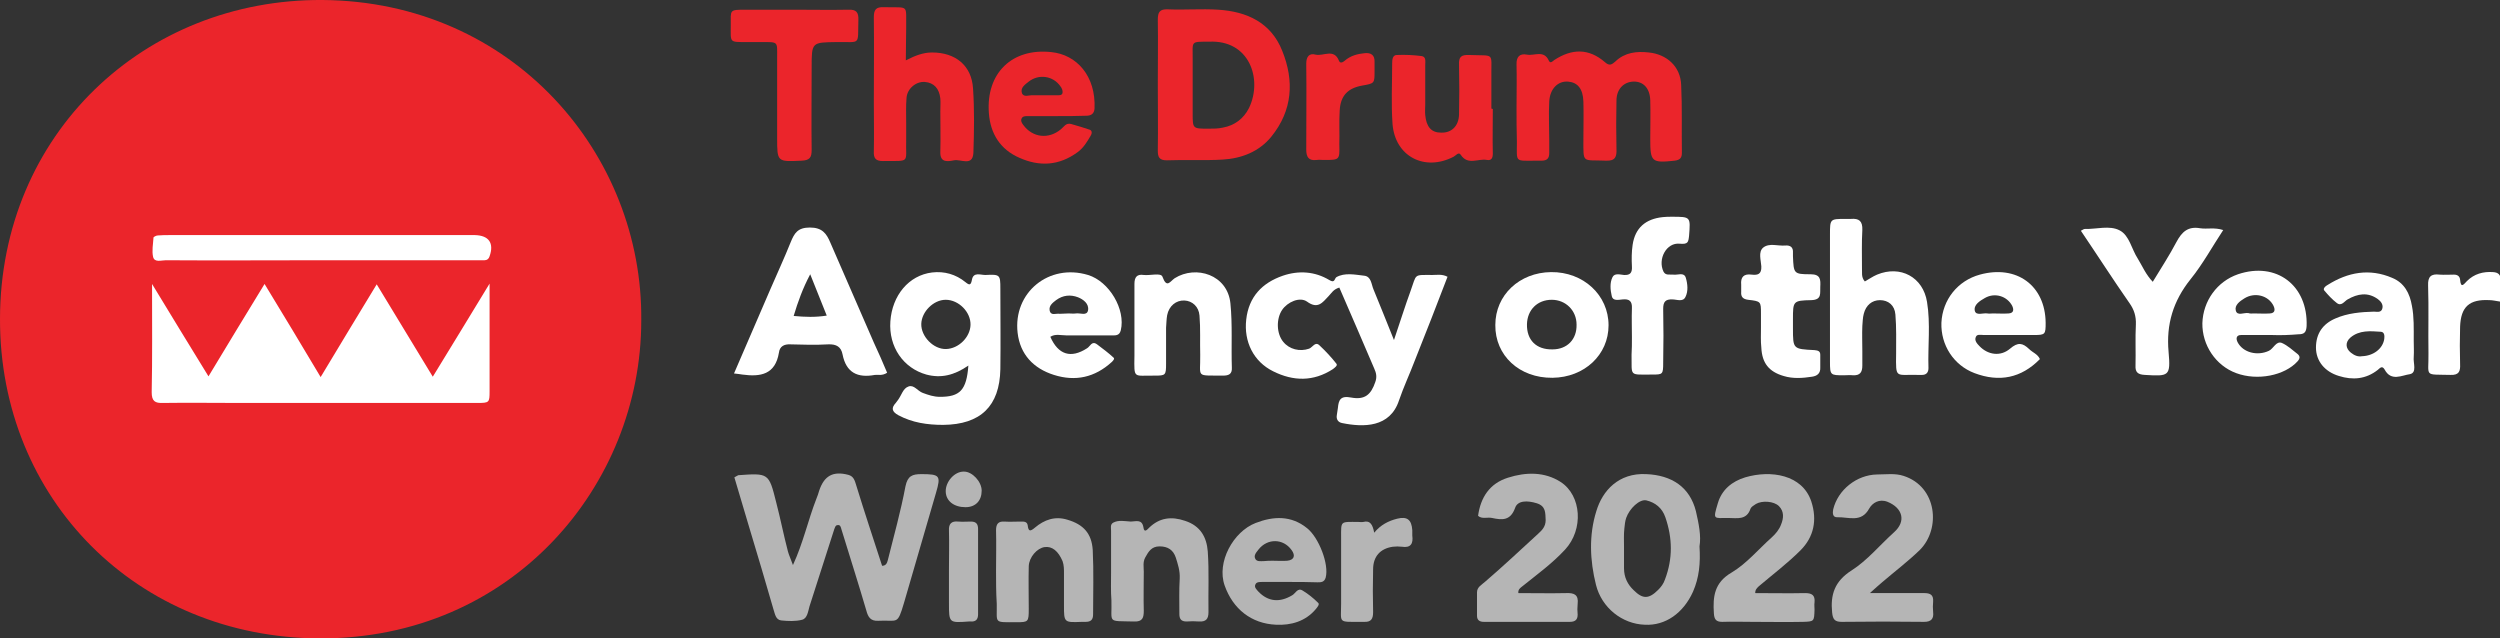
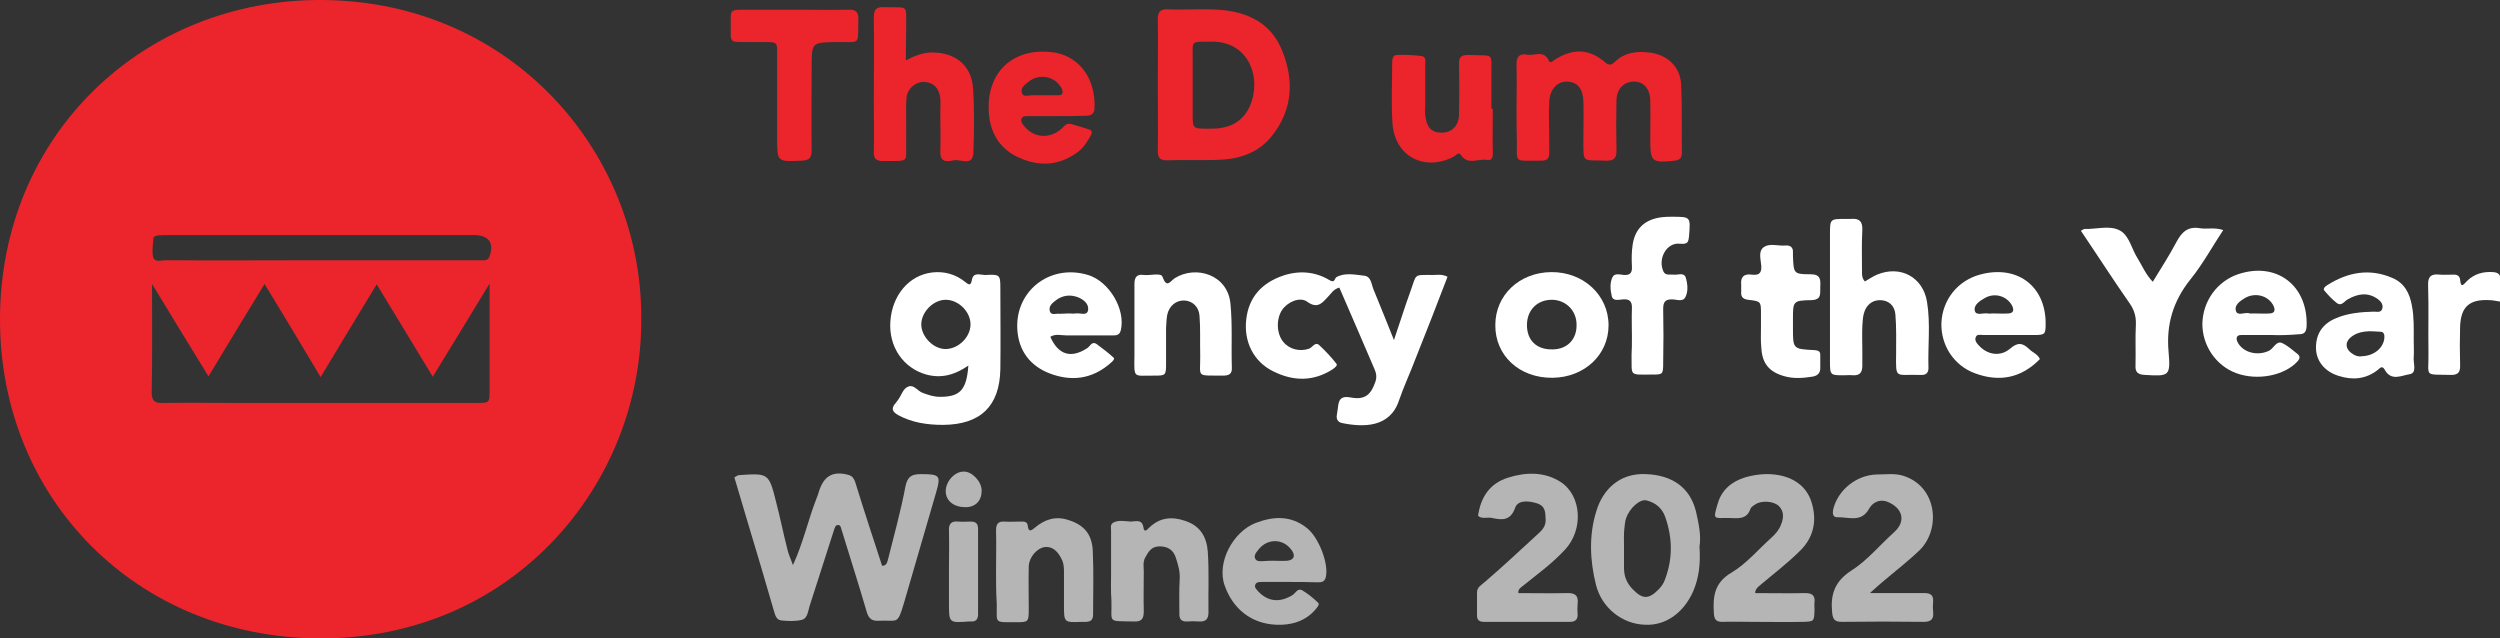
<svg xmlns="http://www.w3.org/2000/svg" version="1.1" id="Layer_1" x="0px" y="0px" viewBox="0 0 695.5 177.5" style="enable-background:new 0 0 695.5 177.5;" xml:space="preserve">
  <rect x="0" y="0" width="695.5" height="177.5" fill="#333333" stroke="none" />
  <style type="text/css">
	.st0{fill:#FFFFFF;stroke:#000000;stroke-miterlimit:10;}
	.st1{fill:#EB252B;}
	.st2{fill:#B5B5B5;}
	.st3{fill:#FFFFFF;}
</style>
-   <rect x="31" y="44.5" class="st0" width="117" height="94.6" />
  <g>
    <g>
      <path class="st1" d="M178.4,89.2c0,45.7-35.8,88.6-89.5,88.4c-50.8-0.2-89-38.8-88.9-88.9C0.1,37.3,40.1-0.3,89.7,0    C142.8,0.4,178.9,43,178.4,89.2z M73.6,79c-5.4,8.8-10.4,17.1-15.6,25.7C52.8,96.2,47.8,88.1,42.3,79c0,10.9,0.1,20.5-0.1,30.1    c0,2.5,0.9,3.1,3.2,3c7-0.1,14,0,21,0c22.1,0,44.3,0,66.4,0c3.3,0,3.4-0.1,3.4-3.2c0-9.6,0-19.2,0-30    c-5.5,9.1-10.5,17.2-15.8,25.9c-5.3-8.7-10.3-17-15.6-25.7c-5.3,8.7-10.3,17-15.6,25.8C83.9,96,78.9,87.7,73.6,79z M89.4,72.4    c14,0,27.9,0,41.9,0c1.2,0,2.3,0,3.5,0c0.7,0,1.2-0.4,1.4-1.1c1.3-3.7-0.2-5.8-4.1-5.9c-0.2,0-0.3,0-0.5,0c-28.1,0-56.2,0-84.2,0    c-1.2,0-2.3,0-3.5,0.1c-0.4,0-1.2,0.4-1.2,0.6c-0.1,1.8-0.5,3.7-0.1,5.4c0.4,1.6,2.3,0.9,3.5,0.9C60.4,72.5,74.9,72.4,89.4,72.4z" />
      <path class="st2" d="M204.3,132.8c0.6-0.3,0.8-0.5,1.1-0.6c8.4-0.6,8.5-0.6,10.5,7.4c1.2,4.6,2.1,9.2,3.3,13.8    c0.3,1.1,0.8,2.1,1.4,3.8c2.9-6.3,4.2-12.5,6.5-18.4c0.3-0.8,0.6-1.5,0.8-2.3c1.4-4.2,3.9-5.5,8.1-4.4c1.5,0.4,1.8,1.6,2.2,2.9    c2.3,7.5,4.8,15,7.2,22.4c1.1,0,1.4-0.8,1.6-1.6c1.7-6.8,3.6-13.6,4.9-20.5c0.6-2.9,1.9-3.4,4.4-3.4c5.2,0,5.5,0.4,4.1,5.2    c-3,10.2-5.9,20.4-8.9,30.6c-1.9,6.4-1.7,4.7-7.2,5c-2.1,0.1-2.8-1-3.3-2.9c-2.2-7.5-4.6-15-6.9-22.5c-0.2-0.7-0.3-1.4-1.2-1.2    c-0.5,0.1-0.6,0.6-0.8,1.1c-2.3,7.2-4.6,14.3-6.9,21.5c-0.4,1.4-0.6,3.3-2,3.7c-1.8,0.5-4,0.4-5.9,0.2c-1.5-0.2-1.7-1.8-2.1-3    c-1.1-3.8-2.2-7.5-3.3-11.3C209.4,149.9,206.8,141.3,204.3,132.8z" />
      <path class="st3" d="M372.6,80c-1.7,0.5-2.2,1.6-3,2.4c-1.7,1.8-3,3.7-6,1.5c-2-1.4-5.4,0.1-6.9,2.3c-1.7,2.5-1.6,6.6,0.3,8.9    c1.7,2.1,4.6,2.8,7.2,1.9c1-0.4,1.7-2.1,2.9-0.9c1.7,1.6,3.3,3.3,4.7,5.1c0.4,0.5-0.5,1.1-1,1.5c-5.4,3.5-11,3.4-16.6,0.6    c-5.5-2.7-8.2-8.3-7.5-14.4c0.7-6.3,4.4-10.2,10.2-12.2c4.4-1.5,8.9-1.2,12.9,1.2c1.6,1,1.4-0.4,2-0.8c2.3-1.3,5.1-0.7,7.7-0.4    c2,0.2,2,2.4,2.6,3.8c1.8,4.3,3.5,8.7,5.7,14.1c1.8-5.3,3.1-9.5,4.6-13.6c1.8-4.9,0.7-4.5,6.1-4.5c1.3,0,2.7-0.3,4.2,0.5    c-3,7.8-6,15.6-9.1,23.3c-1.4,3.7-3.1,7.3-4.4,11.1c-2.5,7.6-9.9,7.5-15.8,6.3c-1.1-0.2-1.7-1-1.5-2.2c0.1-0.7,0.2-1.3,0.3-2    c0.2-2.2,0.7-3.5,3.7-2.9c3.8,0.7,5.5-0.8,6.7-4.3c0.5-1.4,0.3-2.5-0.3-3.8C379.1,95,375.9,87.6,372.6,80z" />
      <path class="st1" d="M322.1,23.4c0-6,0.1-11.9,0-17.9c0-2.1,0.5-3,2.8-2.9c4.7,0.2,9.3-0.2,14,0.1c8,0.5,14.7,3.6,17.8,11.4    c3.4,8.4,2.9,16.6-3,23.9c-3.4,4.2-8.3,6.1-13.6,6.4c-5.1,0.3-10.3,0-15.5,0.2c-2.1,0-2.5-0.9-2.5-2.7    C322.2,35.7,322.1,29.6,322.1,23.4z M336.3,11.6c-5.1,0-4.5-0.2-4.5,4.6c0,5.1,0,10.3,0,15.4c0,4.2,0,4.2,4.4,4.2    c1.3,0,2.7,0,4-0.3c3.3-0.6,5.8-2.5,7.3-5.5C351.3,22,347.6,11,336.3,11.6z" />
      <path class="st1" d="M421.9,29.9c0-4,0.1-8,0-11.9c-0.1-2.2,0.9-3.2,2.9-2.8c2.1,0.4,4.7-1.4,6.1,1.7c0.4,0.9,1.1,0.1,1.5-0.2    c4.9-3.2,9.6-3.3,14.1,0.6c1.2,1.1,1.9,0.7,2.9-0.2c2.6-2.5,5.9-2.9,9.3-2.5c5,0.5,8.8,3.9,9,9c0.3,6.3,0.1,12.6,0.2,18.9    c0,1.4-0.5,2-2,2.2c-6.4,0.7-6.8,0.3-6.8-5.9c0-3.6,0.1-7.3,0-10.9c-0.1-3.3-1.9-5.3-4.7-5.2c-2.7,0.1-4.7,2.1-4.7,5.3    c-0.1,4.5-0.1,8.9,0,13.4c0.1,2.2-0.3,3.4-2.9,3.3c-6.7-0.3-6.3,1-6.3-6c0-3.5,0.1-7,0-10.4c-0.1-3.6-1.6-5.4-4.3-5.6    c-2.8-0.2-5,2-5.2,5.5c-0.2,3.6,0,7.3,0,10.9c0,1.2,0,2.3,0,3.5c0,1.4-0.6,2.1-2.1,2.1c-0.5,0-1,0-1.5,0c-6.1,0-5.4,0.6-5.4-5.2    C421.9,36.2,421.9,33.1,421.9,29.9z" />
      <path class="st3" d="M269.4,101.7c-3.9,2.7-7.6,3.6-11.7,2.5c-6.4-1.8-10.5-7.7-10-14.8c0.5-7.2,5.1-12.8,11.6-13.6    c3.4-0.4,6.6,0.5,9.3,2.7c1.1,0.9,1.5,0.9,1.8-0.7c0.4-2.2,2.4-1.3,3.7-1.3c4.1-0.2,4.2-0.1,4.2,3.8c0,7.5,0.1,14.9,0,22.4    c-0.2,10.3-5.5,15.4-15.9,15.5c-4.4,0-8.6-0.6-12.5-2.7c-1.8-1-2-2-0.7-3.4c0.2-0.2,0.4-0.6,0.6-0.8c1-1.3,1.4-3.3,3-3.8    c1.5-0.5,2.5,1.3,3.9,1.8c1.6,0.6,3.1,1.1,4.8,1.1C267,110.4,268.9,108.6,269.4,101.7z M270,90.4c0.1-3.6-3.3-7-6.9-7    c-3.4,0-6.7,3.3-6.8,6.7c-0.1,3.5,3.4,7.1,6.9,7S269.9,93.8,270,90.4z" />
-       <path class="st3" d="M246.8,103.7c-1.4,0.9-2.5,0.5-3.4,0.6c-4.8,0.9-8-0.6-9-5.7c-0.4-2.1-1.7-2.9-4-2.8c-3.5,0.2-7,0.1-10.5,0    c-1.8-0.1-3,0.6-3.2,2.3c-1,6.1-5.1,6.8-10.2,6.1c-0.6-0.1-1.3-0.2-2.3-0.3c3.4-7.9,6.8-15.7,10.1-23.4c1.9-4.4,3.9-8.7,5.7-13.2    c1-2.4,1.9-4,5.3-4c3.4,0,4.6,1.6,5.7,4.2c4,9.3,8.1,18.5,12.1,27.8C244.4,98.1,245.6,100.8,246.8,103.7z M225.4,76.3    c-2.1,4-3.4,7.6-4.6,11.6c3.2,0.3,6,0.4,9.2-0.1C228.5,84.1,227.1,80.6,225.4,76.3z" />
      <path class="st3" d="M518.8,78.3c1.1-0.6,2.2-1.4,3.4-1.9c6.5-2.7,12.8,0.7,13.9,7.6c1,6.1,0.2,12.2,0.4,18.4    c0,1.1-0.5,1.9-1.8,1.9c-0.3,0-0.7,0-1,0c-6.4-0.2-6.3,1.3-6.2-5.9c0-3.6,0.1-7.3-0.2-10.9c-0.2-2.6-2-4-4.3-4    c-2.2,0-3.9,1.4-4.5,3.8c-0.3,1.1-0.3,2.3-0.4,3.4c-0.1,2.3,0,4.6,0,7c0,1.3,0,2.7,0,4c0,1.8-0.6,2.8-2.6,2.7    c-0.8-0.1-1.7,0-2.5,0c-3.8,0-3.9,0-3.9-3.8c0-11.8,0-23.5,0-35.3c0-4.4,0-4.4,4.3-4.4c0.5,0,1,0,1.5,0c2.3-0.2,3.3,0.6,3.2,3.1    c-0.2,3.5-0.1,7-0.1,10.4C518.1,75.7,517.7,77.1,518.8,78.3z" />
      <path class="st2" d="M472.8,152c0.3,4.7-0.1,8.7-1.8,12.6c-2.7,6-7.7,9.5-13.4,9.2c-6.3-0.2-12-4.7-13.6-11.1    c-1.7-6.8-2-13.8,0.1-20.5c1.7-5.7,6.2-10.7,13.9-10.3c7.1,0.3,12.1,3.6,13.8,10.3C472.6,145.7,473.3,149.1,472.8,152z     M451.8,152.1c0,2,0,4,0,6c0,2.5,1,4.5,2.7,6.1c2.5,2.5,4.2,2.5,6.8-0.1c0.8-0.8,1.5-1.7,1.9-2.9c2.2-5.8,2.1-11.5,0.1-17.3    c-0.9-2.6-2.8-4.1-5.3-4.7c-1.9-0.4-4.7,2.3-5.6,4.9c-0.3,0.9-0.4,1.9-0.5,2.9C451.7,148.8,451.8,150.4,451.8,152.1z" />
      <path class="st1" d="M252,16.8c2.7-1.4,4.9-2.2,7.3-2.2c6.5,0,11,3.6,11.4,10c0.4,5.9,0.3,11.9,0.1,17.9c-0.2,3.9-3.5,1.7-5.4,2.1    c-1.6,0.3-3.9,0.8-3.8-2.3c0.1-3.8,0-7.6,0-11.4c0-1.2,0.1-2.3,0-3.5c-0.3-2.8-1.8-4.4-4.3-4.6c-2.4-0.2-4.9,1.8-5.1,4.4    c-0.2,2.3-0.1,4.6-0.1,7c0,1.5,0,3,0,4.5c-0.2,6.9,1.4,6-6.5,6.1c-2,0-2.6-0.8-2.5-2.7c0.1-4.6,0-9.3,0-13.9    c0-7.8,0.1-15.6,0-23.4c0-2.1,0.6-2.9,2.8-2.8c7.2,0.2,6.1-1,6.2,5.9C252.1,10.5,252,13.3,252,16.8z" />
      <path class="st2" d="M520.2,165c5.9,0,10.6,0,15.2,0c1.7,0,2.5,0.6,2.4,2.3c-0.1,1-0.1,2,0,3c0.2,1.8-0.5,2.7-2.5,2.7    c-7.6-0.1-15.3-0.1-22.9,0c-1.9,0-2.5-0.6-2.7-2.6c-0.5-5,0.7-8.7,5.4-11.7c4.4-2.8,7.8-7,11.8-10.6c3.5-3.1,2.4-6.8-1.8-8.5    c-2.3-0.9-4.2,0.3-5.1,1.9c-2.2,4-5.7,2.3-8.8,2.4c-1.4,0.1-1.4-1.2-1.2-2.2c1.3-5.4,6.5-9.6,12.2-9.7c2.5,0,5-0.4,7.4,0.4    c9.3,3,10.4,14.7,4.5,20.6c-3.3,3.2-7,6-10.5,9C522.6,162.8,521.8,163.6,520.2,165z" />
      <path class="st2" d="M411.2,143.5c0.7-5.1,3.2-9,8.3-10.6c5-1.6,10.2-1.7,14.7,1.2c5.8,3.8,6.4,13.2,1.2,18.8    c-3.6,3.9-7.9,7-12,10.3c-0.5,0.4-1.1,0.8-1,1.8c4.4,0,8.9,0.1,13.3,0c2.3-0.1,3.5,0.5,3.2,3c-0.1,1-0.1,2,0,3c0,1.5-0.8,2-2.2,2    c-8,0-15.9,0-23.9,0c-1.2,0-1.9-0.5-1.9-1.7c0-2.2,0-4.3,0-6.5c0-1.5,1.3-2.1,2.3-3c5-4.3,9.8-8.8,14.7-13.3c1.1-1,2.1-2,2.1-3.8    c-0.1-2,0.1-3.9-2.5-4.7s-5.3-0.8-6,1.3c-1.3,3.6-3.6,3.4-6.4,2.8C413.8,143.8,412.3,144.5,411.2,143.5z" />
      <path class="st2" d="M488.3,165c4.6,0,9.2,0.1,13.9,0c1.9,0,2.8,0.6,2.6,2.6c-0.1,0.7,0,1.3,0,2c-0.1,3.3-0.1,3.3-3.2,3.4    c-4.7,0.1-9.3,0-14,0c-2.8,0-5.7-0.1-8.5,0c-1.7,0-2.2-0.7-2.3-2.4c-0.3-4.6,0.1-8.5,4.9-11.3c4.2-2.5,7.5-6.5,11.2-9.8    c1.1-1,2.1-2.2,2.6-3.6c0.7-1.7,0.9-3.6-0.6-5.1c-1.4-1.4-4.7-1.6-6.4-0.6c-0.6,0.4-1.3,0.8-1.5,1.3c-1.1,3.3-3.8,2.6-6.2,2.6    c-4.1,0-4.3,0.6-2.9-4.1c1.1-3.8,4-6.1,7.6-7.2c7.1-2.1,15.9-0.8,18.4,6.7c1.7,5.2,0.7,9.9-3,13.6c-3.6,3.6-7.7,6.7-11.6,10    C488.8,163.6,488.3,164,488.3,165z" />
      <path class="st1" d="M221,2.7c5,0,10,0.1,15,0c2.2-0.1,2.9,0.7,2.8,2.9c-0.2,7.2,0.8,6-6,6.1c-7,0.1-7,0-7,7.1    c0,7.6-0.1,15.3,0,22.9c0,2.1-0.5,2.9-2.8,3c-6.8,0.3-6.8,0.4-6.8-6.4c0-7.5,0-14.9,0-22.4c0-4.4,0.4-4.2-4.4-4.2    c-1.3,0-2.7,0-4,0c-5,0-4.5,0.2-4.5-4.6c0-4.4-0.5-4.4,4.2-4.4C212,2.7,216.5,2.7,221,2.7z" />
      <path class="st1" d="M293.9,32.3c-2.7,0-5.3,0-8,0c-0.7,0-1.4,0-1.7,0.7c-0.3,0.6,0.1,1.3,0.5,1.8c2.6,3.5,7,4,10.4,1.2    c0.9-0.7,1.4-1.9,2.9-1.5c1.7,0.5,3.5,1,5.2,1.6c0.7,0.3,0.6,1.1,0.2,1.7c-1,1.7-2,3.4-3.7,4.6c-5.1,3.7-10.5,4-16.1,1.5    c-5.3-2.3-8.1-6.7-8.5-12.5c-0.8-11.1,6.5-18.1,17.4-16.9c7,0.7,12.4,6.6,12,15.7c-0.1,1.4-0.9,2-2.3,2    C299.5,32.3,296.7,32.3,293.9,32.3z M289.5,26.5c1.5,0,3,0,4.5,0c0.6,0,1.5,0.1,1.6-0.7c0.1-0.6-0.2-1.3-0.6-1.8    c-2-2.9-6-3.5-8.8-1.3c-1,0.8-2.4,1.7-1.9,3.2c0.5,1.3,2,0.5,3.1,0.6C288.2,26.5,288.9,26.5,289.5,26.5z" />
      <path class="st3" d="M578.9,64.2c0.7-0.4,0.9-0.5,1-0.5c3.3,0.1,7-1.1,9.8,0.4c2.7,1.4,3.3,5.2,5,7.8c1.3,2.1,2.2,4.4,4.2,6.5    c2.3-3.8,4.6-7.3,6.6-11.1c1.5-2.8,3.2-4.4,6.6-3.8c1.9,0.3,4-0.3,6.4,0.5c-3.1,4.7-5.7,9.5-9.1,13.7c-4.8,6-6.8,12.5-6.1,20.2    c0.6,6.8,0.1,6.8-6.6,6.4c-1.9-0.1-2.7-0.7-2.6-2.6c0.1-3.8-0.1-7.6,0.1-11.4c0.1-2.3-0.5-4.2-1.8-6    C587.8,77.7,583.5,71,578.9,64.2z" />
      <path class="st1" d="M415.3,30.3c0,4.1-0.1,8.3,0,12.4c0,1.3-0.4,2-1.6,1.8c-2.4-0.5-5.3,1.6-7.3-1.4c-0.6-1-1.4,0.2-2,0.5    c-8.1,4.2-16.3-0.1-17-9.1c-0.4-5.6-0.1-11.3-0.1-16.9c0-1,0.1-2.3,1.3-2.3c2.3-0.1,4.6,0,6.9,0.3c1.3,0.2,1,1.5,1,2.5    c0,3.6,0,7.3,0,10.9c0,1-0.1,2,0,3c0.3,3.3,1.7,4.9,4.4,4.9c2.9,0.1,4.9-1.8,5-5c0.1-4.6,0.1-9.3,0-13.9c-0.1-2.2,0.6-2.8,2.9-2.7    c7.2,0.3,6-0.9,6.1,6c0,3,0,6,0,8.9C415.1,30.3,415.2,30.3,415.3,30.3z" />
      <path class="st3" d="M431.9,105.1c-9.2,0.1-16-6.2-15.9-14.7c0-8.3,6.7-14.6,15.5-14.7c9-0.1,16,6.4,16,14.8    C447.5,98.7,440.8,105,431.9,105.1z M438.6,90.3c0-3.9-3-6.9-6.9-6.9c-4,0-6.8,2.8-6.9,6.8c-0.1,4.4,2.6,7.1,7.1,7    C436,97.2,438.7,94.4,438.6,90.3z" />
      <path class="st3" d="M567.5,99.9c-5.2,5.3-11.3,6.5-18.2,3.9c-5.8-2.2-9.4-7.8-9.2-14c0.3-6.4,4.5-11.7,10.7-13.4    c10.2-2.8,18.2,3,18.3,13.4c0,3.2-0.1,3.4-3.2,3.4c-4.6,0-9.3,0-14,0c-0.8,0-1.9-0.3-2.2,0.5c-0.5,1,0.3,1.9,1,2.6    c2.3,2.4,5.8,3,8.5,0.7c2.2-1.9,3.5-1.6,5.3,0.1C565.5,98.1,566.9,98.5,567.5,99.9z M554.4,87.2L554.4,87.2c1.5,0,3,0.1,4.4,0    s1.5-1,1-2.1c-1.4-2.7-4.8-3.8-7.6-2.2c-1.4,0.8-3.2,1.9-2.8,3.6c0.4,1.4,2.3,0.5,3.5,0.7C553.4,87.3,553.9,87.2,554.4,87.2z" />
      <path class="st3" d="M315.6,90.4c0-3.8,0-7.6,0-11.4c0-1.9,0.7-2.8,2.6-2.5c1.8,0.2,4.8-0.7,5.2,0.5c1.2,3.3,2.1,1.3,3.4,0.4    c5.9-3.7,14.7-1,15.5,7c0.6,6,0.2,11.9,0.4,17.9c0.1,1.8-0.9,2.2-2.5,2.2c-7.7-0.1-6.2,0.7-6.3-5.8c-0.1-3.6,0.1-7.3-0.2-10.9    c-0.2-2.5-2-4.1-4.2-4.2c-2.3-0.1-4.3,1.5-4.8,4.1c-0.2,1.1-0.2,2.3-0.3,3.5c0,3.3,0,6.6,0,9.9s-0.1,3.4-3.2,3.4    c-5.9-0.1-5.7,1.1-5.6-5.5C315.6,96,315.6,93.2,315.6,90.4L315.6,90.4z" />
      <path class="st3" d="M632,93.2c-2.8,0-5.6,0-8.5,0c-1.4,0-1.5,1-1,2c1.5,2.9,5.5,3.9,8.7,2.4c1.3-0.6,2-2.8,3.6-2.2    c1.6,0.7,3,2,4.4,3.1c0.7,0.6,0.7,1.2,0,2c-3.6,4-11.2,5.5-17.1,3.3c-5.7-2.1-9.5-7.8-9.4-13.9c0.2-6.2,4.1-11.6,9.9-13.6    c10.7-3.6,19.5,3.1,19.1,14.4c-0.1,1.8-0.7,2.3-2.3,2.3C637,93.2,634.5,93.3,632,93.2C632,93.3,632,93.2,632,93.2z M627,87.2    L627,87.2c1.5,0,3,0.1,4.5,0c1.4-0.1,1.5-1,1-2.1c-1.4-2.9-5.2-3.9-8.1-2.1c-1.3,0.8-2.8,1.9-2.4,3.4c0.4,1.6,2.3,0.5,3.5,0.7    C626,87.3,626.6,87.2,627,87.2z" />
      <path class="st3" d="M292.2,93.7c2.2,5,5.7,6.1,10.2,3.2c0.9-0.5,1.3-2.2,2.8-1.1c1.6,1.2,3.2,2.4,4.6,3.7    c0.4,0.3-0.2,0.9-0.5,1.2c-4.7,4.3-10.1,5.5-16.1,3.6c-5.7-1.8-9.4-5.7-10.1-11.7c-1.3-11.2,8.7-19.4,19.6-16.1    c5.9,1.8,10.5,9.6,9.1,15.4c-0.4,1.6-1.6,1.4-2.7,1.4c-4.2,0-8.3,0-12.5,0C295.1,93.3,293.6,92.8,292.2,93.7z M297.3,87.2    c0.7,0,1.3,0.1,2,0c1.2-0.2,3.1,0.8,3.4-0.9c0.3-1.8-1.3-3-2.8-3.6c-2.1-0.8-4.2-0.6-6.1,0.8c-0.9,0.7-2,1.5-1.8,2.8    c0.3,1.7,1.8,0.8,2.8,1C295.7,87.3,296.5,87.2,297.3,87.2z" />
      <path class="st3" d="M671.5,94.8c0,1.5,0.1,3,0,4.5c-0.2,1.7,1,4.4-1.1,4.8c-2.2,0.3-5.2,2.1-7-1.3c-0.7-1.2-1.3-0.4-1.9,0.1    c-3.3,2.6-7,2.9-10.8,1.7c-4-1.2-6.4-4.2-6.4-7.9c0-3.9,1.9-6.6,5.4-8.1c3.4-1.5,7.1-1.8,10.7-1.9c0.9,0,2.1,0.4,2.4-1    c0.2-1.1-0.5-1.9-1.3-2.5c-2.8-2-5.6-1.5-8.4,0.1c-0.9,0.5-1.7,2-3,1s-2.4-2.2-3.5-3.5c-0.4-0.5,0.3-1.2,0.9-1.5    c5.7-3.6,11.7-4.7,18-2c3.4,1.4,4.9,4.3,5.5,7.8C671.6,88.1,671.5,91.4,671.5,94.8z M657.1,99.1c3.2-0.1,5.8-2.1,6.2-4.8    c0.1-0.8,0.1-1.9-0.9-2c-3-0.2-6-0.5-8.5,1.6c-1.5,1.3-1.4,3,0.1,4.2C655,98.9,656,99.3,657.1,99.1z" />
      <path class="st2" d="M358.6,161.9c-2.5,0-5,0-7.5,0c-0.7,0-1.5,0-1.8,0.6c-0.5,0.9,0.3,1.5,0.8,2.1c2.7,2.8,5.9,3.1,9.4,1    c0.9-0.5,1.5-2.2,2.9-1.3c1.5,0.9,3,2.1,4.3,3.4c0.5,0.4-0.2,1.2-0.6,1.7c-2.9,3.5-7,4.6-11.1,4.4c-6.9-0.3-12-4.4-14.3-10.9    s2.4-15,8.6-17.4c4.9-1.9,9.9-2.2,14.4,1.5c3.2,2.6,6.1,10,5.1,13.7c-0.4,1.3-1.3,1.3-2.3,1.3    C363.9,161.9,361.2,161.9,358.6,161.9z M354.1,156c1.3,0,2.7,0.1,4,0c1.9-0.2,2.4-1.4,1.2-3c-2.3-3.2-6.7-3.3-9.2-0.1    c-0.5,0.7-1.5,1.6-0.8,2.7c0.5,0.7,1.5,0.5,2.3,0.5C352.5,156,353.3,156,354.1,156z" />
      <path class="st2" d="M277.1,158.9c0-3.8,0.1-7.6,0-11.4c0-1.7,0.6-2.5,2.3-2.4c1.5,0.1,3,0,4.5,0c0.8,0,1.8-0.1,2,1    c0.2,1.8,0.7,1.8,2,0.7c2.6-2.2,5.6-3.3,9.1-2.2c4.4,1.3,6.7,3.8,7,8.4c0.3,6,0.1,11.9,0.1,17.9c0,1.5-0.6,2.1-2.1,2.1    c-0.3,0-0.7,0-1,0c-5,0.2-5,0.2-5-4.6c0-3,0-6,0-8.9c0-1.1,0-2.3-0.4-3.4c-1.2-2.8-2.9-4.2-5-3.9s-4.3,2.8-4.4,5.3    c-0.1,4,0,8,0,11.9c0,3.6-0.1,3.7-3.4,3.7c-6.5,0-5.4,0.4-5.5-5.1C277.1,164.8,277.1,161.8,277.1,158.9z" />
      <path class="st2" d="M309.1,159.1c0-3.8,0-7.6,0-11.4c0-0.8-0.3-1.8,0.6-2.3c1.5-0.8,3.2-0.4,4.9-0.3c1.3,0,3.1-0.8,3.5,1.6    c0.2,1.7,1.1,0.6,1.6,0.1c2.9-2.8,6.2-3.2,10-1.9c4.3,1.4,6,4.6,6.3,8.5c0.4,5.6,0.1,11.3,0.2,16.9c0,1.9-0.7,2.7-2.6,2.6    c-1.2-0.1-2.3-0.1-3.5,0c-1.5,0-2-0.7-2-2.1c0-3.3-0.1-6.6,0.1-9.9c0.1-2.1-0.5-3.9-1.1-5.8c-0.7-2.1-2.2-3.1-4.5-3.1    s-3.1,1.5-4,3.1c-0.7,1.3-0.4,2.6-0.4,3.9c0,3.6-0.1,7.3,0,10.9c0,1.9-0.3,3.1-2.7,3c-7.7-0.2-6.1,0.6-6.3-5.9    C309,164.5,309.1,161.8,309.1,159.1z" />
      <path class="st3" d="M454,93.8c0-2.7-0.1-5.3,0-8c0.1-2-0.7-2.7-2.6-2.5c-1.1,0.1-2.7,0.5-3-0.9c-0.4-1.7-0.6-3.7,0.2-5.3    c0.6-1.2,2.1-0.7,3.2-0.6c1.8,0.1,2.3-0.7,2.2-2.4c-0.1-2-0.1-4,0.2-6c0.7-4.7,3.6-7.2,8.4-7.7c0.8-0.1,1.7-0.1,2.5-0.1    c5.3,0,5.2,0,4.8,5.3c-0.2,1.8-0.3,2.4-2.6,2.2c-3.7-0.4-6.2,4.3-4.5,7.8c0.6,1.1,1.7,0.7,2.7,0.8c1.2,0.2,3-0.8,3.5,0.9    c0.5,1.7,0.7,3.7-0.1,5.3c-0.7,1.5-2.4,0.7-3.6,0.7c-2-0.1-2.6,0.7-2.6,2.6c0.1,5,0.1,10,0,14.9c0,3.4-0.1,3.4-3.1,3.4    c-6.5,0-5.6,0.6-5.7-5.5C454,97.2,454,95.5,454,93.8z" />
      <path class="st3" d="M489.9,91.2c0-1.3,0-2.6,0-4c0-3.3,0-3.4-3.6-3.8c-1.5-0.2-2-0.9-1.9-2.2c0-0.7,0-1.3,0-2    c-0.2-2.1,0.7-3.1,2.9-2.8c1.7,0.2,2.8-0.1,2.7-2.3c-0.1-1.7-0.9-4,0.5-5.2c1.7-1.4,4.1-0.4,6.2-0.6c1.4-0.1,2.2,0.5,2.1,2    c0,0.3,0,0.7,0,1c0.2,4.8,0.2,5,4.9,5c2.8,0,2.8,1.5,2.7,3.5c-0.1,1.8,0.5,3.6-2.5,3.7c-5.1,0.1-5.1,0.3-5.1,5.3    c0,0.8,0,1.7,0,2.5c0,5.8,0,5.8,6,6.1c1,0.1,1.6,0.3,1.6,1.3c0,1.2,0,2.3,0,3.5c0.1,1.7-0.9,2.4-2.3,2.6c-2.6,0.4-5.3,0.6-7.9-0.2    c-4.1-1.2-6-3.6-6.2-7.9C489.8,94.9,489.9,93,489.9,91.2z" />
-       <path class="st1" d="M368.3,44.5c-0.7,0-1.3-0.1-2,0c-2.3,0.3-2.9-0.9-2.9-2.9c0-8,0.1-15.9,0-23.9c0-1.9,0.8-3,2.6-2.5    c2.2,0.5,5.1-1.8,6.5,1.7c0.3,0.8,1,0.5,1.6,0c1.6-1.4,3.5-1.9,5.5-2.1c1.8-0.2,2.9,0.5,2.8,2.5c0,0.8,0,1.7,0,2.5    c0,3.4,0,3.4-3.4,4c-4,0.7-6.1,2.8-6.3,7c-0.2,3.1,0,6.3-0.1,9.4C372.7,44.5,372.7,44.5,368.3,44.5z" />
      <path class="st3" d="M695.5,83.9c-1.3-0.2-2.1-0.4-2.9-0.4c-5.6-0.3-8,1.8-8.2,7.4c-0.1,3.5-0.1,7,0,10.4c0.1,2-0.3,3.1-2.7,3    c-7.5-0.2-6,0.7-6.1-6c-0.1-6.3,0.1-12.6-0.1-18.9c-0.1-2.4,0.8-3.3,3.2-3c1.3,0.1,2.7,0,4,0c0.9,0,1.6,0.4,1.7,1.4    c0.2,2.6,1.1,1.2,1.9,0.4c2-2,4.5-2.7,7.3-2.5c1.4,0.1,2.1,0.7,2.1,2.2C695.5,79.7,695.5,81.5,695.5,83.9z" />
-       <path class="st2" d="M382.3,148.2c1.8-2.2,4-3.3,6.4-3.9c2.8-0.7,4,0.3,4.2,3.2c0,0.5,0,1,0,1.5c0.3,2.2-0.4,3.5-2.9,3.1    c-0.8-0.1-1.7-0.1-2.5,0c-3.5,0.5-5.5,2.7-5.5,6.3c-0.1,4-0.1,7.9,0,11.9c0,1.8-0.5,2.8-2.5,2.7c-0.3,0-0.7,0-1,0    c-6.4,0-5.4,0.4-5.4-5.1c0-6.1,0-12.2,0-18.3c0-4.8-0.3-4.4,4.7-4.4c0.5,0,1,0.1,1.5,0C381.2,144.7,381.9,146,382.3,148.2z" />
      <path class="st2" d="M264,158.5c0-3.6,0.1-7.3,0-10.9c-0.1-1.9,0.7-2.7,2.6-2.5c1.2,0.1,2.3,0,3.5,0c1.5,0,2,0.7,2,2.1    c0,7.9,0,15.8,0,23.7c0,1.5-0.7,2.1-2.1,2c-0.2,0-0.3,0-0.5,0c-5.5,0.4-5.5,0.4-5.5-5.1C264,164.7,264,161.6,264,158.5z" />
      <path class="st2" d="M268.6,141.1c-3.2,0-5.4-1.7-5.5-4.3c-0.1-2.8,2.5-5.7,5.1-5.6c2.3,0,4.9,2.8,4.9,5.3    C273.1,139.3,271.4,141.1,268.6,141.1z" />
    </g>
  </g>
</svg>